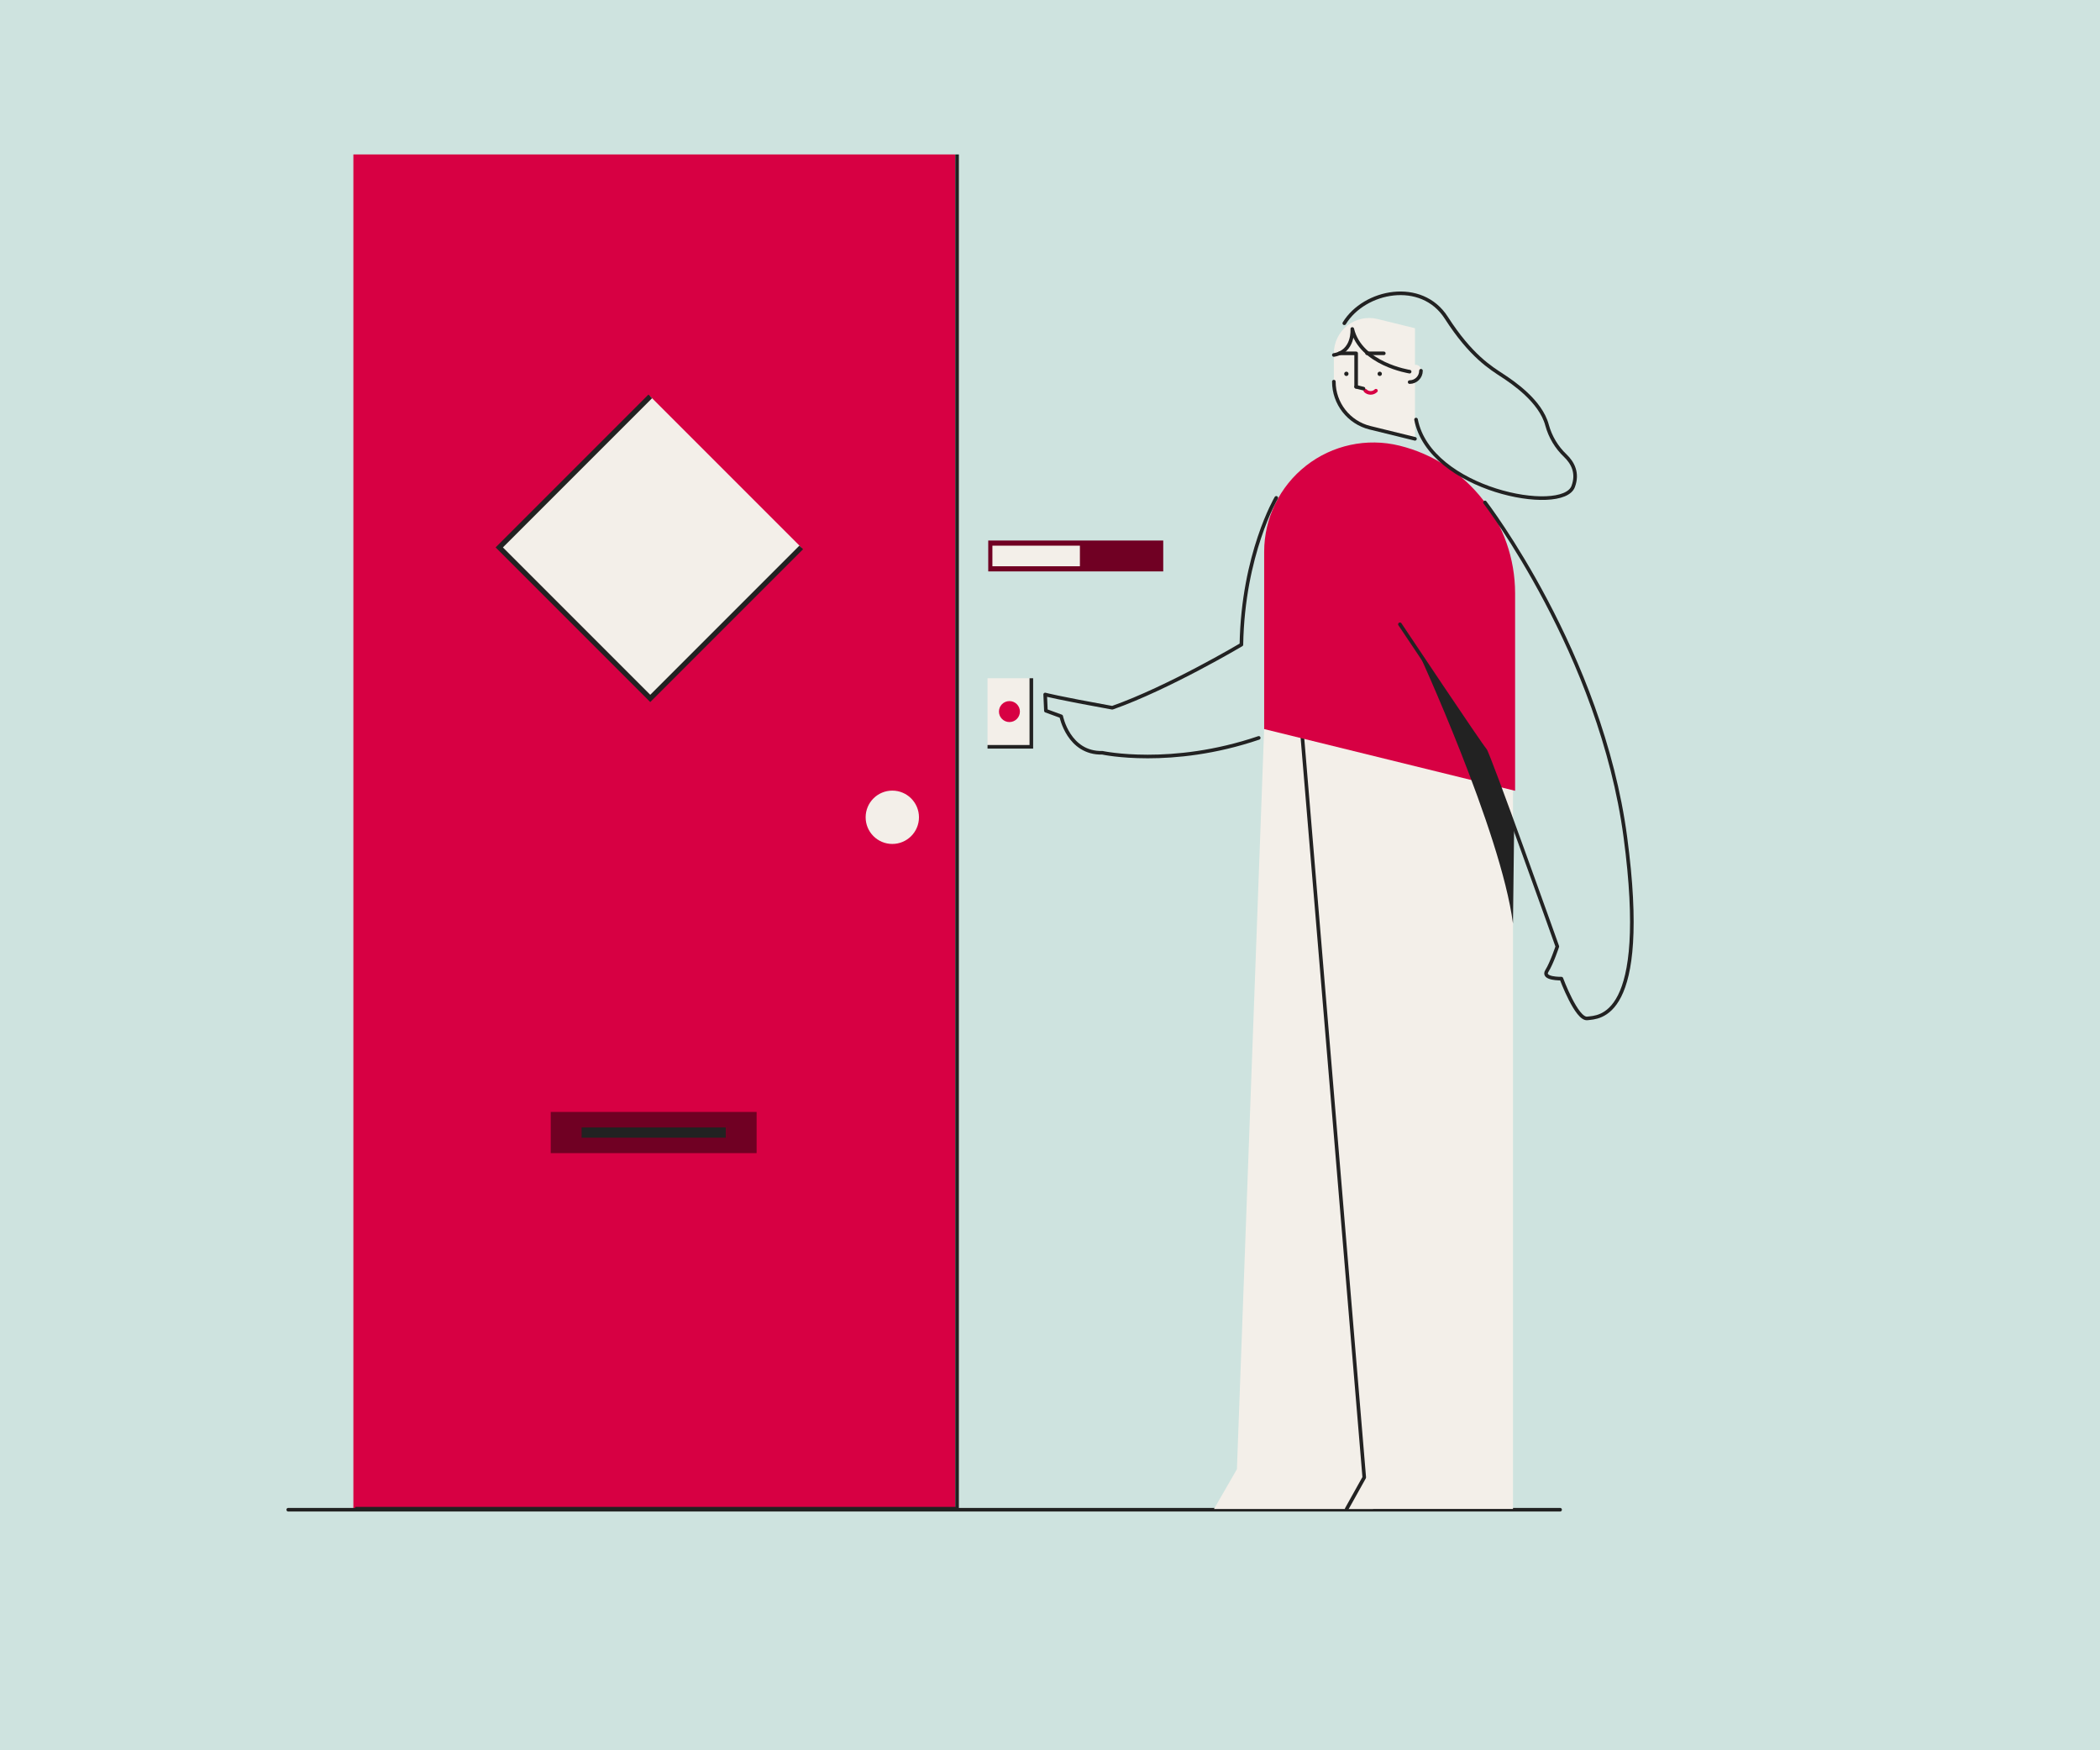
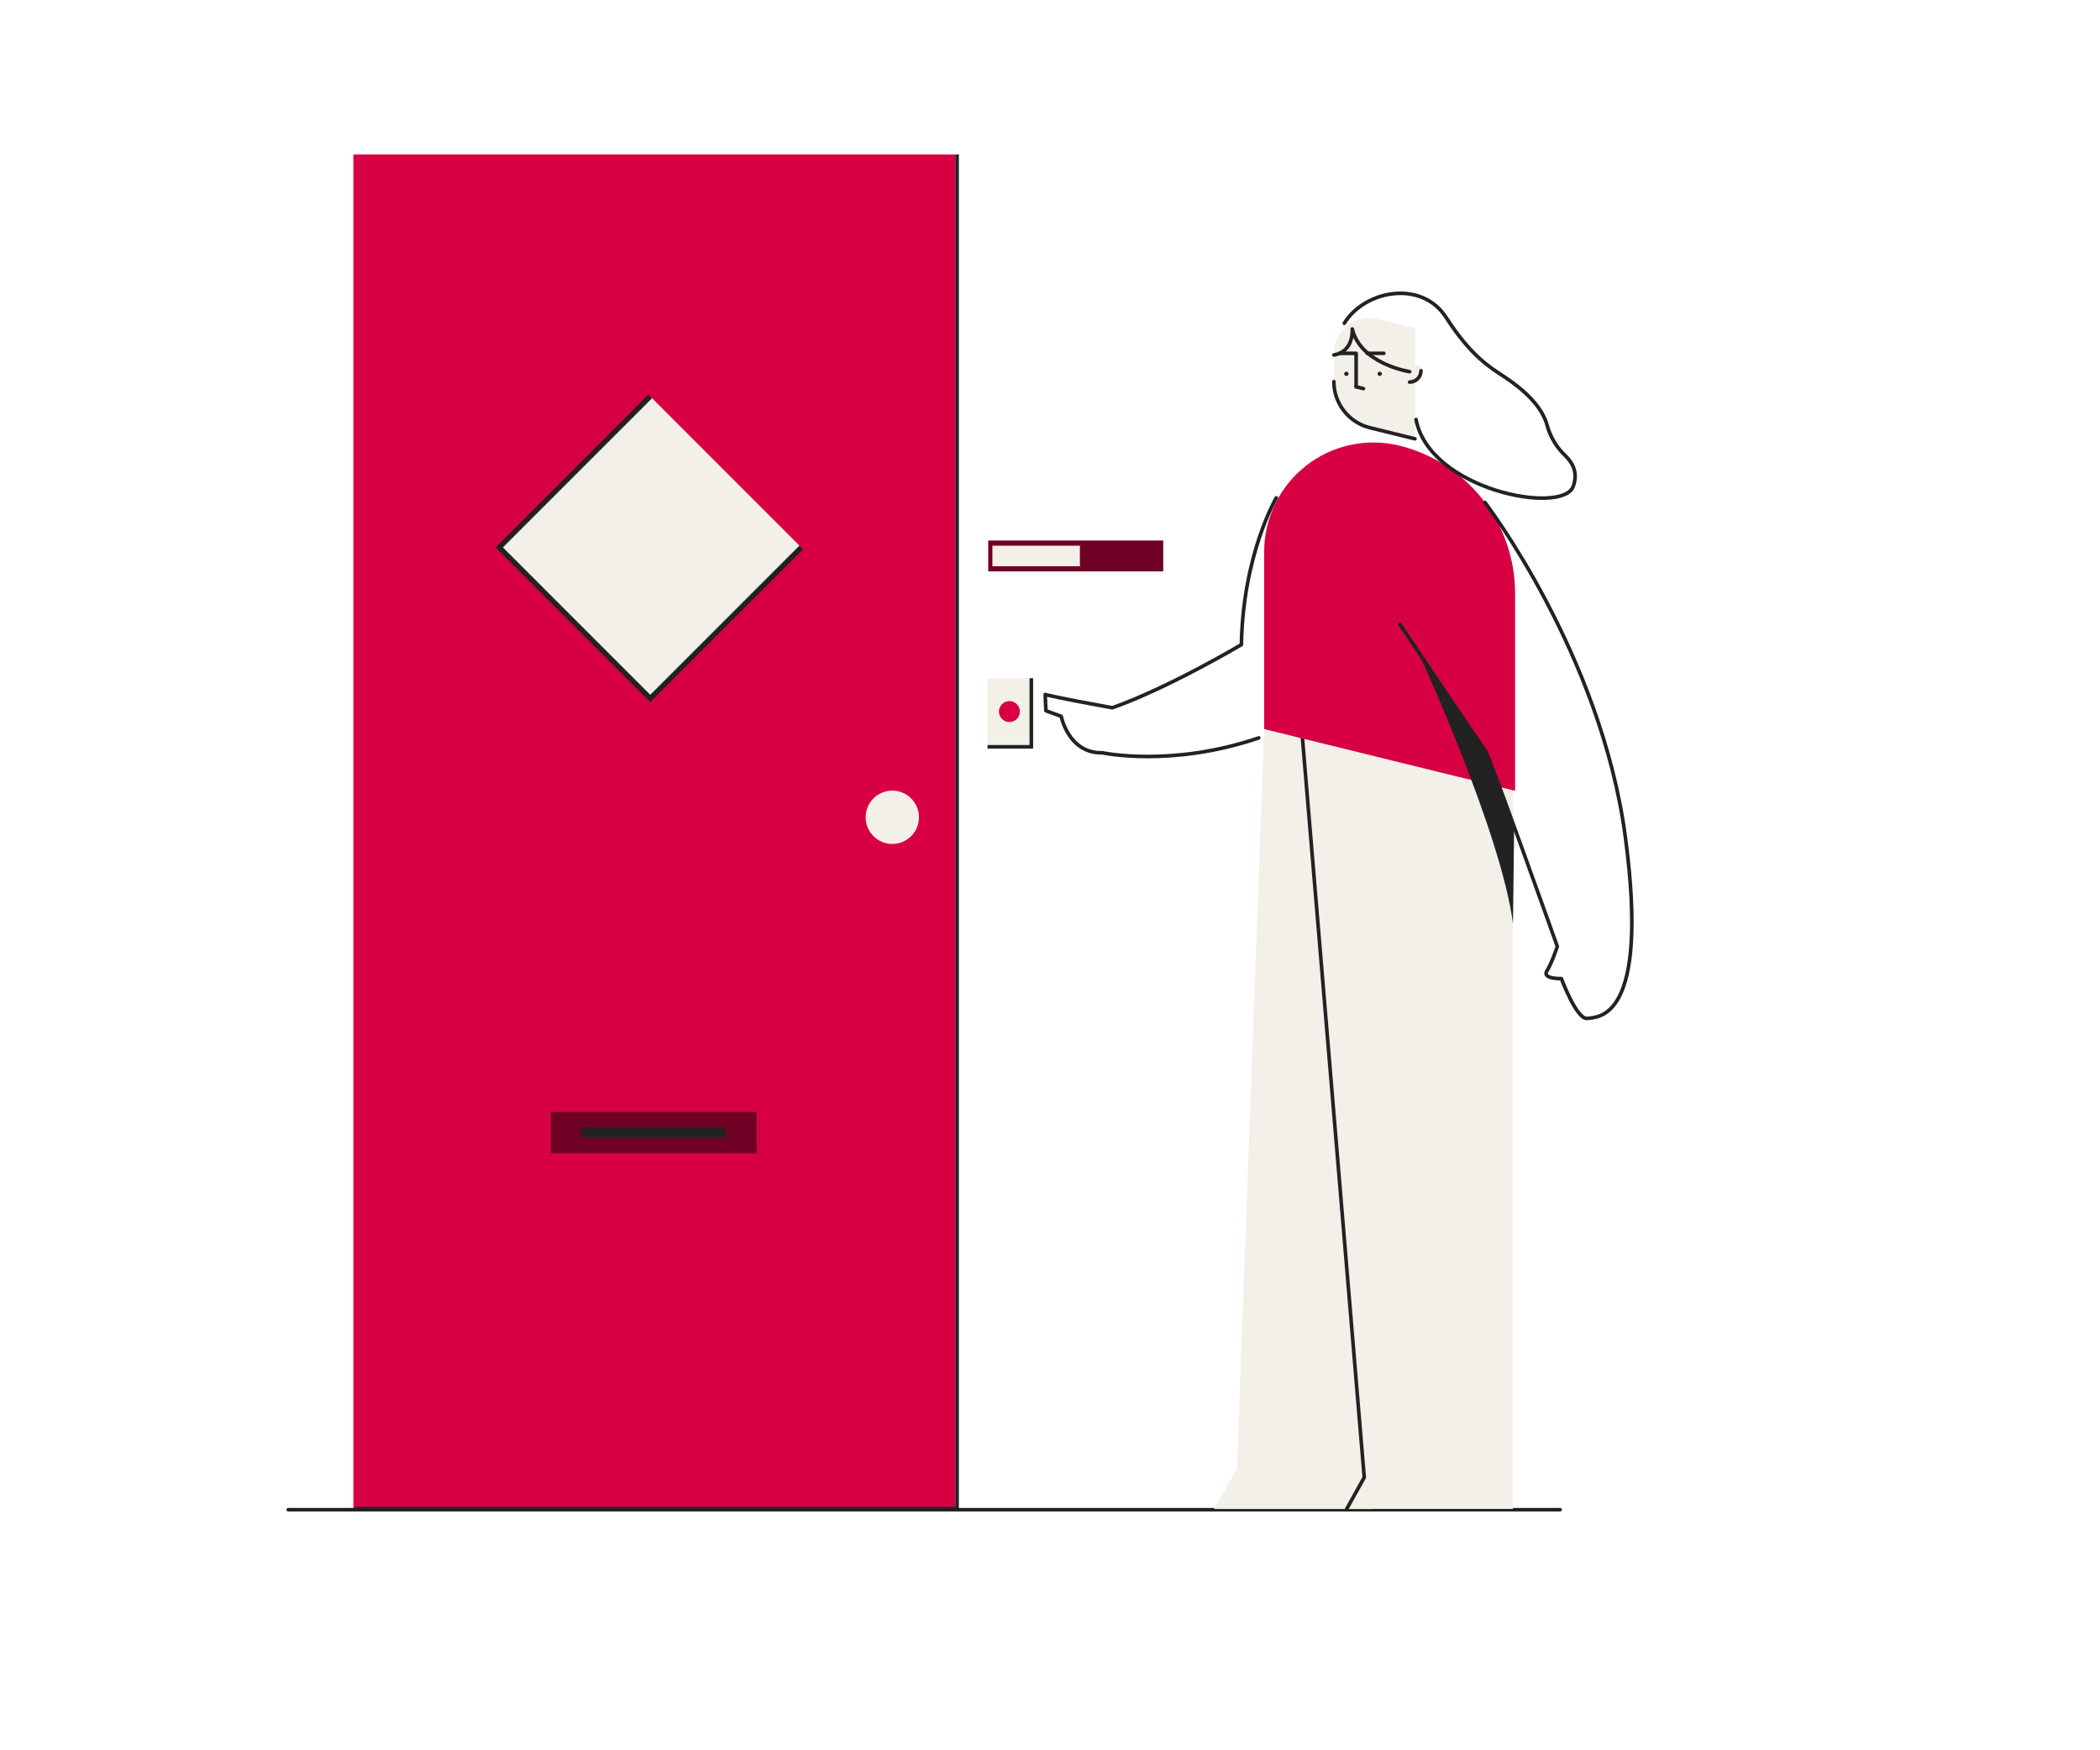
<svg xmlns="http://www.w3.org/2000/svg" width="600" height="500" viewBox="0 0 600 500" fill="none">
-   <rect width="600" height="500" fill="#CEE3DF" />
  <path d="M100.965 44.117H272.906V430.985H100.965V226.315V148.325V44.117Z" fill="#D70043" />
  <path d="M82.353 431.278H445.743" stroke="#222222" stroke-width="1.029" stroke-linecap="round" stroke-linejoin="round" />
  <path d="M353.407 419.698L361.181 208.271L413.701 215.068L392.292 431.066H346.853L353.407 419.698Z" fill="#F3EFE9" />
  <path d="M371.831 207.195L432.291 203.688V269.282V431.063H384.774L389.798 422.053L371.831 207.195Z" fill="#F3EFE9" />
  <path d="M384.763 431.065L389.787 422.055L371.819 207.197" stroke="#222222" stroke-width="1.029" stroke-linecap="round" stroke-linejoin="round" />
  <path d="M361.191 157.622V208.269L432.885 225.904V169.497C432.885 149.496 419.241 132.079 399.833 127.305H399.833C390.525 125.016 380.682 127.135 373.14 133.053C365.597 138.971 361.191 148.03 361.191 157.622V157.622Z" fill="#D70043" />
  <path d="M424.271 214.192C424.673 214.561 428.416 224.621 432.609 236.129L432.284 263.819C428.799 237.366 405.088 185.98 405.088 185.98V185.98C412.014 196.326 423.604 213.581 424.271 214.192Z" fill="#222222" />
  <path d="M381.102 100.936V109.017C381.102 115.266 385.364 120.707 391.428 122.199L404.278 125.359V93.764L393.593 91.135C390.584 90.395 387.403 91.081 384.964 92.994C382.526 94.907 381.102 97.835 381.102 100.936V100.936Z" fill="#F3EFE9" />
  <path d="M381.102 109.016C381.102 115.264 385.364 120.706 391.428 122.197L404.278 125.358" stroke="#222222" stroke-width="1.029" stroke-linecap="round" stroke-linejoin="round" />
  <path d="M394.21 107.412C394.552 107.412 394.829 107.135 394.829 106.792C394.829 106.45 394.552 106.172 394.21 106.172C393.867 106.172 393.59 106.45 393.59 106.792C393.59 107.135 393.867 107.412 394.21 107.412Z" fill="#222222" />
  <path d="M384.676 107.412C385.019 107.412 385.296 107.135 385.296 106.792C385.296 106.45 385.019 106.172 384.676 106.172C384.334 106.172 384.057 106.45 384.057 106.792C384.057 107.135 384.334 107.412 384.676 107.412Z" fill="#222222" />
  <path d="M387.468 110.49V100.934H382.684" stroke="#222222" stroke-width="1.029" stroke-linecap="round" stroke-linejoin="round" />
  <path d="M395.375 100.933H390.591" stroke="#222222" stroke-width="1.029" stroke-linecap="round" stroke-linejoin="round" />
  <path d="M402.755 105.831V109.15C404.544 109.15 405.994 107.698 405.994 105.908C405.994 105.809 405.99 105.71 405.981 105.613C405.8 103.6 402.755 103.81 402.755 105.831Z" fill="#F3EFE9" />
  <path d="M402.755 109.15C404.544 109.15 405.994 107.698 405.994 105.908" stroke="#222222" stroke-width="1.029" stroke-linecap="round" stroke-linejoin="round" />
-   <path d="M390.097 111.609C390.499 112.012 391.045 112.238 391.614 112.238C392.183 112.238 392.728 112.012 393.13 111.609" stroke="#D70043" stroke-width="1.029" stroke-linecap="round" stroke-linejoin="round" />
  <path d="M387.469 110.5L389.562 111.015" stroke="#222222" stroke-width="1.029" stroke-linecap="round" stroke-linejoin="round" />
  <path d="M402.751 106.173C402.751 106.173 388.767 104.031 386.363 93.975C386.363 93.975 386.908 100.46 381.102 101.408" stroke="#222222" stroke-width="1.029" stroke-linecap="round" stroke-linejoin="round" />
  <path d="M384.087 92.347C389.84 82.946 406.152 79.74 413.215 90.744C420.278 101.748 425.958 105.1 429.381 107.359C432.12 109.167 440.175 114.522 442.015 121.444C442.924 124.783 444.733 127.807 447.245 130.185C449.329 132.186 450.932 135.11 449.479 138.986C446.421 147.148 408.477 140.029 404.583 119.851" stroke="#222222" stroke-width="1.029" stroke-linecap="round" stroke-linejoin="round" />
  <path d="M424.273 143.531C424.273 143.531 457.399 186.646 464.389 239.115C471.38 291.584 456.598 290.491 453.539 290.929C450.481 291.366 446.112 279.56 446.112 279.56C446.112 279.56 440.505 279.706 441.961 277.374C443.417 275.042 444.947 270.378 444.947 270.378C444.947 270.378 425.226 215.067 424.273 214.192C423.319 213.318 399.981 178.338 399.981 178.338" stroke="#222222" stroke-width="1.029" stroke-linecap="round" stroke-linejoin="round" />
  <ellipse cx="254.944" cy="233.471" rx="7.618" ry="7.618" fill="#F3EFE9" />
  <rect x="282.152" y="193.75" width="12.515" height="19.588" fill="#F3EFE9" />
  <path d="M294.667 193.75V213.338H282.152" stroke="#222222" stroke-width="1.029" />
  <ellipse cx="288.408" cy="203.274" rx="2.993" ry="2.993" fill="#D70043" />
  <path d="M364.647 142.222C364.647 142.222 355.144 158.314 354.687 184.155C354.687 184.155 333.865 196.529 317.797 202.187C301.889 199.313 298.62 198.395 298.62 198.395L298.828 203.036L303.203 204.634C303.203 204.634 305.294 215.298 314.965 215.045C314.965 215.045 334.616 219.304 359.643 210.795" stroke="#222222" stroke-width="1.029" stroke-linecap="round" stroke-linejoin="round" />
  <path d="M273.449 44.117V430.985H101.507" stroke="#222222" stroke-width="1.029" />
  <rect x="282.353" y="154.41" width="50" height="8.824" fill="#700023" />
  <rect x="283.543" y="155.881" width="25" height="5.882" fill="#F3EFE9" />
  <path d="M185.787 113.237L142.647 156.377L185.787 199.517L228.927 156.377L185.787 113.237Z" fill="#F3EFE9" />
  <path d="M185.787 113.237L142.647 156.377L185.787 199.517L228.927 156.377" stroke="#222222" stroke-width="1.471" />
  <rect x="157.353" y="317.646" width="58.824" height="11.765" fill="#700023" />
  <rect x="166.177" y="322.059" width="41.176" height="2.941" fill="#222222" />
</svg>